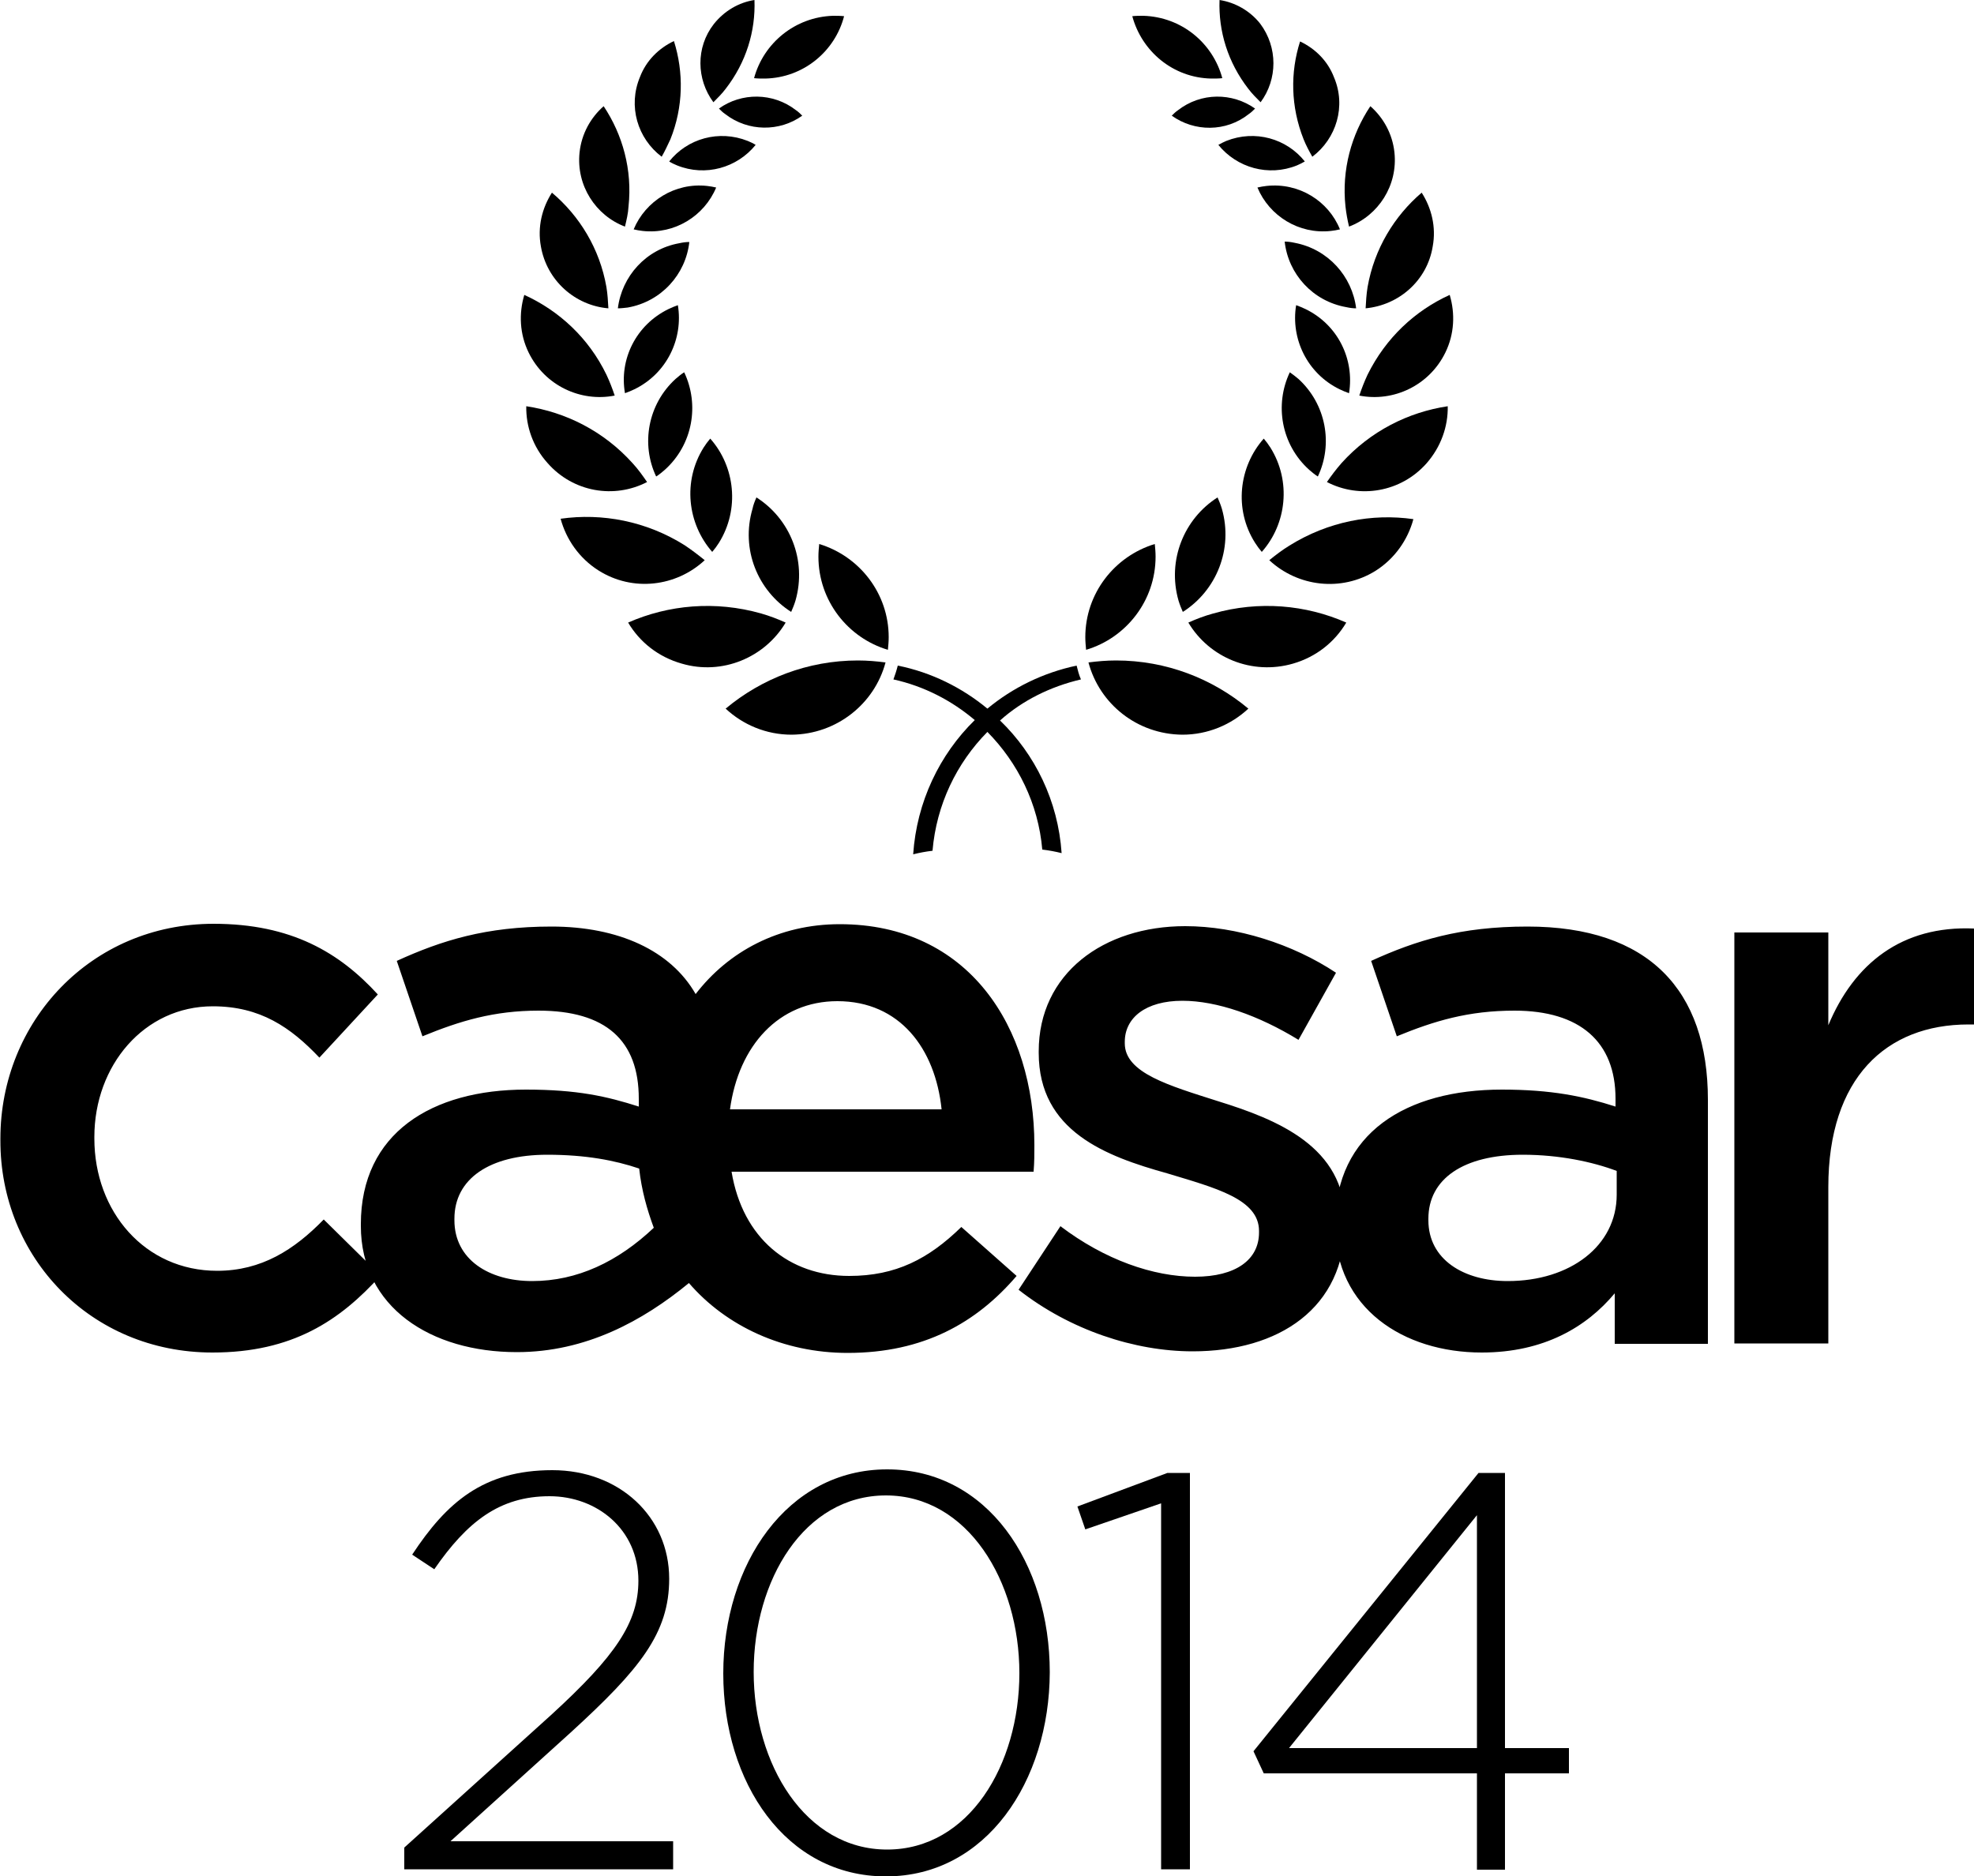
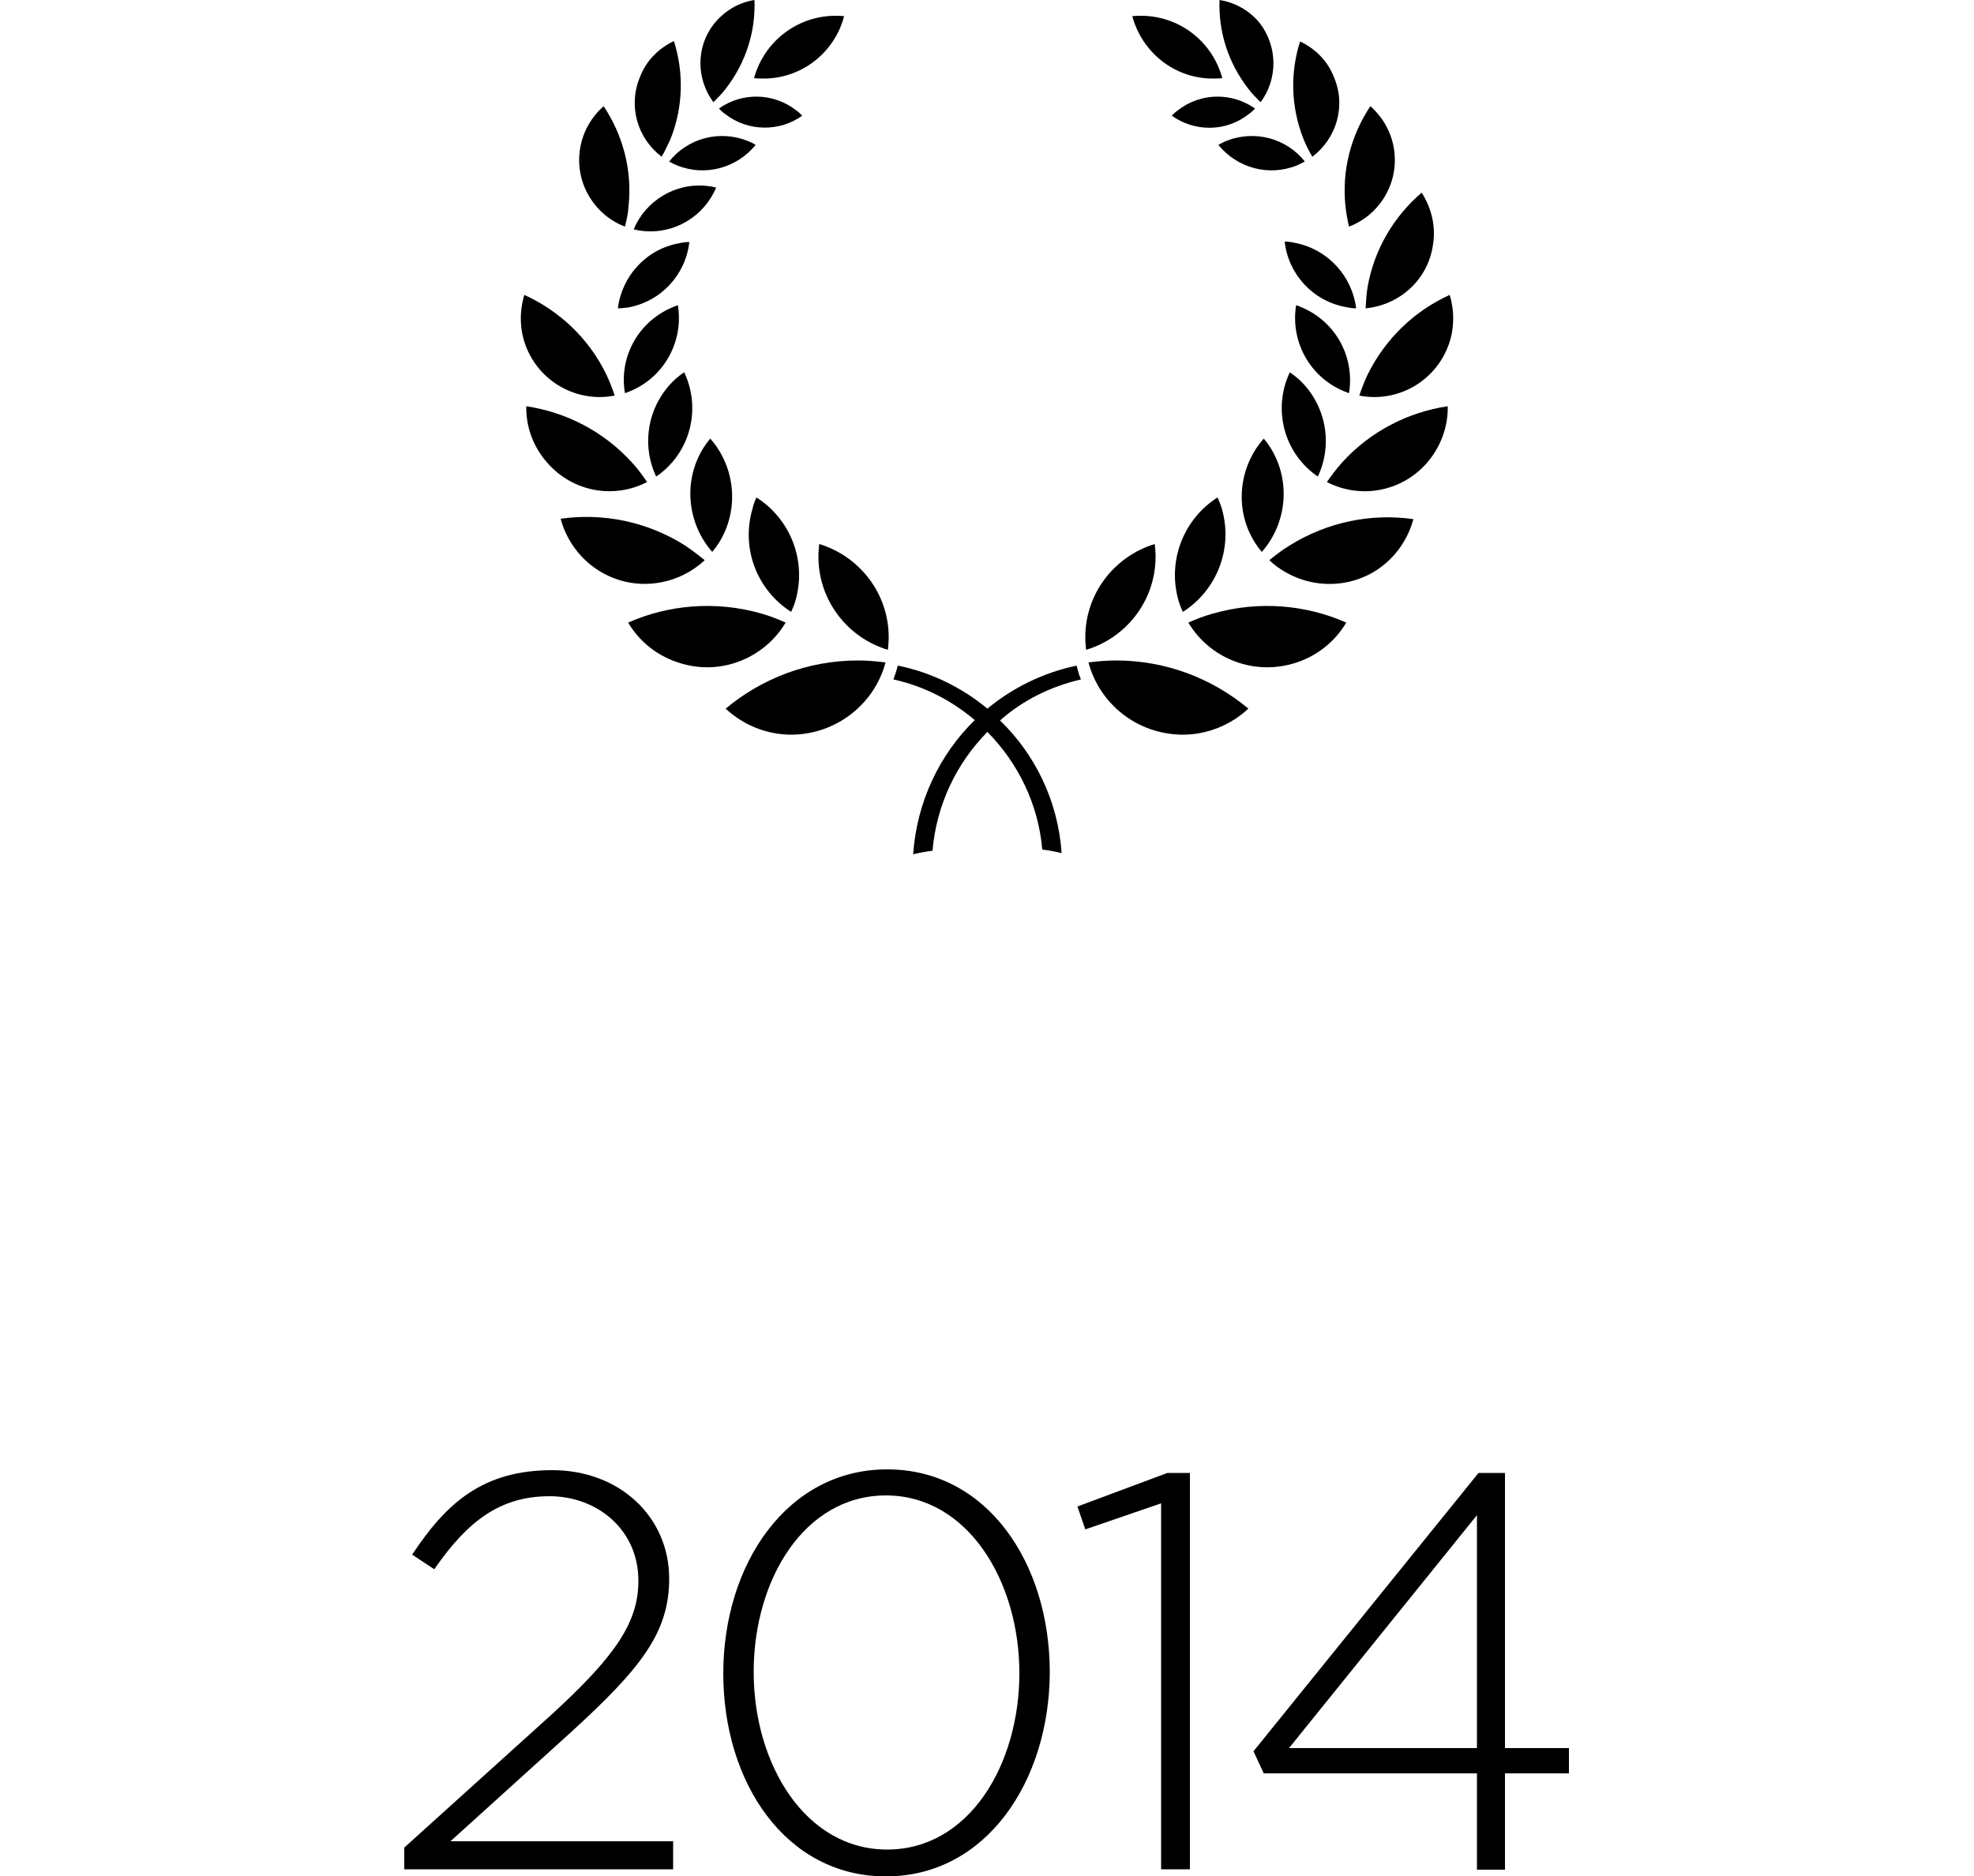
<svg xmlns="http://www.w3.org/2000/svg" version="1.1" id="Ebene_1" x="0px" y="0px" viewBox="0 0 500 475.3" enable-background="new 0 0 500 475.3" xml:space="preserve">
  <g>
    <g>
-       <path d="M439.3,340.3h23.8v-39.6c0-27.6,14.6-41.2,35.5-41.2h1.4v-24.3c-18.3-0.8-30.4,8.9-36.9,24.5v-23.5h-23.8V340.3z     M409.5,302.6c0,13-11.8,21.9-27.6,21.9c-11.2,0-20.1-5.5-20.1-15.4v-0.4c0-10.1,8.9-16.2,23.9-16.2c9.3,0,17.7,1.8,23.8,4.1    V302.6z M432.6,340.3v-61.7c0-27.8-15-43.9-45.7-43.9c-17,0-28.2,3.5-39.6,8.7l6.5,19.1c9.5-3.9,18.1-6.5,29.8-6.5    c16.6,0,25.6,7.9,25.6,22.3v2c-8.1-2.6-16.2-4.3-28.8-4.3c-24.2,0-42.2,11-42.2,34.1v0.4c0,20.9,17.3,32.1,37.1,32.1    c15.8,0,26.6-6.5,33.7-15v12.8H432.6z M302.1,342.3c21.7,0,38.6-10.8,38.6-32.7v-0.4c0-18.7-17.1-25.6-32.3-30.3    c-12.2-3.9-23.5-7.1-23.5-14.6v-0.4c0-6.1,5.3-10.4,14.6-10.4c8.7,0,19.3,3.7,29.4,9.9l9.5-17c-11-7.3-25.2-11.8-38.2-11.8    c-20.7,0-37.1,12-37.1,31.7v0.4c0,19.9,17.1,26.2,32.5,30.5c12.2,3.7,23.3,6.5,23.3,14.6v0.4c0,6.9-5.9,11.2-16.2,11.2    c-10.6,0-22.9-4.3-34.1-12.8L258,326.7C271,336.9,287.4,342.3,302.1,342.3 M134.8,324.5c-11,0-19.7-5.5-19.7-15.4v-0.4    c0-10.1,8.9-16.2,23.5-16.2c9.7,0,17.1,1.4,23.3,3.5c0.6,5.5,2,10.4,3.7,15C156.5,319.6,146.2,324.5,134.8,324.5 M184.9,281    c2.2-16.2,12.4-27.4,27.2-27.4c15.8,0,24.8,12,26.4,27.4H184.9z M130.9,342.5c17.5,0,31.9-7.9,43.6-17.5c9.5,11,24,17.7,40.2,17.7    c19.3,0,32.7-7.7,42.8-19.5l-14-12.4c-8.3,8.1-16.6,12.4-28.4,12.4c-15.2,0-27-9.5-29.8-26.4h76.5c0.2-2.4,0.2-4.5,0.2-6.7    c0-30-16.7-56-49.3-56c-15.4,0-28.2,6.9-36.5,17.7c-6.3-11-19.5-17.1-36.5-17.1c-16.6,0-27.8,3.5-39.2,8.7l6.5,19.1    c9.5-3.9,18.1-6.5,29.4-6.5c17,0,25.4,7.5,25.4,22.3v2c-8.1-2.6-15.6-4.3-28.6-4.3c-23.8,0-41.8,11-41.8,34.1v0.4    C91.4,331.2,109.2,342.5,130.9,342.5 M53.8,342.6c20.3,0,32.3-8.1,42.6-19.5L82,308.9c-7.5,7.7-15.8,13-27,13    c-18.3,0-31.1-15-31.1-33.5v-0.4c0-18.1,12.6-33.1,30-33.1c12,0,19.7,5.3,27,13l14.8-16c-9.7-10.6-21.9-17.9-41.6-17.9    c-31.1,0-54,24.8-54,54.4v0.4C0,318.4,22.9,342.6,53.8,342.6" />
      <path d="M193.8,19.9c-1,0-1.9,0-2.8-0.1c2.4-8.9,10.4-15.5,20-15.8c0.9,0,1.9,0,2.8,0.1C211.5,13,203.5,19.7,193.8,19.9" />
      <path d="M306.8,19.9c1,0,1.9,0,2.8-0.1c-2.4-8.9-10.3-15.5-20-15.8c-1,0-1.9,0-2.8,0.1C289.2,13,297.1,19.7,306.8,19.9" />
      <path d="M182.1,27.5c0.5,0.5,1,1,1.6,1.4c5.8,4.5,13.8,4.5,19.5,0.4c-0.5-0.5-1-1-1.6-1.4C195.8,23.4,187.8,23.4,182.1,27.5" />
      <path d="M180.7,25.9c1.1-1.1,2.2-2.2,3.1-3.4c5.2-6.7,7.6-14.6,7.3-22.5c-3.9,0.6-7.6,2.7-10.3,6.1    C176.2,12,176.4,20.1,180.7,25.9" />
      <path d="M169.5,40.9c0.6,0.4,1.3,0.7,2,1c7.2,2.9,15.2,0.6,19.9-5.2c-0.6-0.4-1.3-0.7-2-1C182.1,32.8,174.1,35.1,169.5,40.9" />
      <path d="M167.6,39.7c0.8-1.4,1.5-2.9,2.2-4.4c3.3-8.2,3.4-17,0.9-24.9c-3.8,1.8-7,4.9-8.6,9.1C159,26.9,161.5,35.1,167.6,39.7" />
      <path d="M160.5,58.1c0.8,0.2,1.5,0.3,2.3,0.4c8.1,0.9,15.6-3.8,18.6-11c-0.8-0.2-1.5-0.3-2.3-0.4C171,46.2,163.5,50.9,160.5,58.1" />
      <path d="M158.3,57.4c0.4-1.7,0.8-3.3,0.9-5.1c1-9.3-1.5-18.2-6.3-25.4c-3.3,2.9-5.6,7-6.1,11.7C145.9,47,150.9,54.6,158.3,57.4" />
      <path d="M156.5,78.1c0.8,0,1.6-0.1,2.5-0.2c8.5-1.5,14.7-8.4,15.6-16.6c-0.8,0-1.6,0.1-2.5,0.3C163.6,63.1,157.5,70,156.5,78.1" />
-       <path d="M154.1,78.1c-0.1-1.8-0.2-3.6-0.5-5.4c-1.7-9.7-6.8-18-13.8-23.9c-2.5,3.9-3.7,8.7-2.8,13.6    C138.5,71.1,145.7,77.4,154.1,78.1" />
      <path d="M158.3,99.6c0.8-0.3,1.6-0.6,2.4-1c8.2-4,12.4-12.8,11-21.3c-0.8,0.3-1.6,0.6-2.4,1C161.1,82.3,156.8,91,158.3,99.6" />
      <path d="M155.7,100.2c-0.6-1.8-1.3-3.6-2.1-5.3c-4.5-9.3-12-16.2-20.8-20.2c-1.4,4.7-1.2,9.9,1.1,14.6    C138,97.7,147.1,101.9,155.7,100.2" />
      <path d="M166.2,120.7c0.8-0.5,1.5-1.1,2.2-1.7c7.1-6.4,8.8-16.5,4.9-24.7c-0.8,0.5-1.5,1.1-2.2,1.7    C164.1,102.4,162.3,112.5,166.2,120.7" />
      <path d="M163.9,122.1c-1.1-1.6-2.3-3.3-3.7-4.8c-7.3-8.1-16.9-12.9-26.9-14.4c-0.1,5.1,1.7,10.3,5.4,14.4    C145.2,124.7,155.6,126.4,163.9,122.1" />
      <path d="M180.4,139.8c0.6-0.7,1.2-1.5,1.7-2.3c5.3-8.5,4.1-19.3-2.2-26.4c-0.6,0.7-1.2,1.5-1.7,2.3    C172.9,121.9,174.1,132.6,180.4,139.8" />
      <path d="M178.5,141.9c-1.6-1.3-3.3-2.6-5.1-3.8c-9.7-6.1-20.9-8.2-31.4-6.7c1.4,5.2,4.7,10,9.6,13.1    C160.3,150,171.3,148.6,178.5,141.9" />
      <path d="M200.4,155c0.4-0.9,0.8-1.9,1.1-2.9c2.9-10.2-1.4-20.7-9.9-26.1c-0.4,0.9-0.8,1.9-1,2.9    C187.6,139.1,191.9,149.6,200.4,155" />
      <path d="M199,157.7c-2-0.9-4.1-1.7-6.2-2.3c-11.6-3.3-23.5-2.2-33.7,2.3c2.9,4.9,7.6,8.7,13.6,10.4    C182.9,171.1,193.7,166.6,199,157.7" />
      <path d="M224.9,164.6c0.1-1.1,0.2-2.1,0.2-3.2c0-11.1-7.4-20.5-17.6-23.6c-0.1,1-0.2,2.1-0.2,3.2    C207.3,152.2,214.8,161.6,224.9,164.6" />
      <path d="M224.3,167.8c-2.3-0.3-4.6-0.5-7-0.5c-12.7,0-24.4,4.6-33.5,12.2c4.4,4.1,10.3,6.6,16.7,6.6    C211.9,186,221.5,178.3,224.3,167.8" />
      <path d="M317.9,27.5c-0.5,0.5-1,1-1.6,1.4c-5.8,4.6-13.8,4.5-19.5,0.4c0.5-0.5,1-1,1.6-1.4C304.2,23.4,312.1,23.4,317.9,27.5" />
      <path d="M319.3,25.9c-1.1-1.1-2.2-2.2-3.1-3.4c-5.2-6.7-7.6-14.6-7.3-22.5c3.9,0.6,7.7,2.7,10.3,6C323.7,12,323.6,20.1,319.3,25.9    " />
      <path d="M330.5,40.9c-0.7,0.4-1.3,0.7-2,1c-7.2,2.9-15.2,0.6-19.9-5.2c0.7-0.4,1.3-0.7,2-1C317.9,32.8,325.9,35.1,330.5,40.9" />
      <path d="M332.4,39.7c-0.8-1.4-1.6-2.9-2.2-4.4c-3.3-8.3-3.4-17-0.9-24.8c3.8,1.8,7,4.9,8.6,9.1C341,26.9,338.5,35.1,332.4,39.7" />
-       <path d="M339.4,58.1c-0.8,0.2-1.5,0.3-2.3,0.4c-8.1,0.9-15.6-3.8-18.6-11c0.8-0.2,1.5-0.3,2.3-0.4C329,46.2,336.5,50.9,339.4,58.1    " />
      <path d="M341.7,57.4c-0.4-1.7-0.7-3.3-0.9-5.1c-1-9.3,1.5-18.2,6.3-25.4c3.3,2.9,5.6,7,6.1,11.7C354.1,47,349.1,54.6,341.7,57.4" />
      <path d="M343.5,78.1c-0.8,0-1.6-0.1-2.5-0.3c-8.5-1.5-14.7-8.4-15.6-16.6c0.8,0,1.6,0.1,2.5,0.3C336.4,63.1,342.5,70,343.5,78.1" />
      <path d="M345.9,78.1c0.1-1.8,0.2-3.6,0.5-5.4c1.7-9.7,6.8-18,13.7-23.9c2.5,3.9,3.7,8.7,2.8,13.6    C361.5,71.1,354.3,77.3,345.9,78.1" />
      <path d="M341.7,99.6c-0.8-0.3-1.6-0.6-2.4-1c-8.2-4-12.4-12.8-11-21.3c0.8,0.3,1.6,0.6,2.4,1C338.9,82.3,343.1,91,341.7,99.6" />
      <path d="M344.3,100.2c0.6-1.8,1.3-3.6,2.1-5.3c4.6-9.3,12-16.2,20.8-20.2c1.4,4.7,1.2,9.9-1.1,14.6    C362,97.7,352.9,101.9,344.3,100.2" />
      <path d="M333.8,120.7c-0.8-0.5-1.5-1.1-2.2-1.7c-7.1-6.4-8.8-16.5-4.9-24.7c0.7,0.5,1.5,1.1,2.2,1.7    C335.9,102.4,337.7,112.5,333.8,120.7" />
      <path d="M336.1,122.1c1.1-1.6,2.3-3.2,3.7-4.8c7.3-8.1,16.9-12.9,26.9-14.4c0.1,5.1-1.7,10.3-5.4,14.5    C354.8,124.7,344.4,126.4,336.1,122.1" />
      <path d="M319.6,139.8c-0.6-0.7-1.2-1.5-1.7-2.3c-5.4-8.5-4.1-19.3,2.2-26.4c0.6,0.7,1.2,1.5,1.7,2.3    C327.1,121.9,325.9,132.7,319.6,139.8" />
      <path d="M321.5,141.9c1.6-1.3,3.3-2.6,5.1-3.7c9.8-6.1,20.9-8.2,31.4-6.7c-1.4,5.2-4.7,10-9.6,13.1    C339.7,150,328.7,148.6,321.5,141.9" />
      <path d="M299.6,155c-0.4-0.9-0.8-1.9-1.1-2.9c-2.9-10.2,1.4-20.7,9.9-26.1c0.4,0.9,0.8,1.9,1.1,2.9    C312.4,139.1,308.1,149.6,299.6,155" />
      <path d="M301,157.7c2-0.9,4.1-1.7,6.3-2.3c11.6-3.3,23.5-2.2,33.7,2.3c-2.9,4.9-7.6,8.7-13.5,10.4    C317.1,171.1,306.3,166.6,301,157.7" />
      <path d="M275.1,164.6c-0.1-1.1-0.2-2.1-0.2-3.2c0-11.1,7.4-20.5,17.6-23.6c0.1,1,0.2,2.1,0.2,3.2    C292.7,152.2,285.2,161.6,275.1,164.6" />
      <path d="M275.7,167.8c2.3-0.3,4.6-0.5,7-0.5c12.7,0,24.4,4.6,33.5,12.2c-4.4,4.1-10.3,6.6-16.7,6.6    C288,186,278.5,178.3,275.7,167.8" />
      <path d="M273.8,172.1c-0.5-1.1-0.8-2.3-1.1-3.5c-8.5,1.8-16.2,5.6-22.6,10.9c-6.4-5.3-14.2-9.2-22.7-10.9    c-0.3,1.2-0.7,2.4-1.1,3.5c7.7,1.7,14.7,5.3,20.6,10.3c-8.9,8.7-14.7,20.7-15.6,34c1.6-0.4,3.2-0.7,4.9-0.9    c1-11.7,6.1-22.2,13.9-30.1c7.7,7.8,12.9,18.2,13.9,29.8c1.7,0.2,3.3,0.5,4.9,0.9c-0.9-13.2-6.7-25-15.6-33.6    C259,177.4,266.1,173.9,273.8,172.1" />
    </g>
    <g>
      <path d="M110,397.5l-5.6-3.7c8.7-13.2,18-21.4,35.5-21.4c17,0,29.6,11.8,29.6,27.5c0,13.8-7.4,22.9-24.9,38.9l-30.5,27.6h56.4v7.1    h-68.1V468l37.2-33.6c16.4-15,22.1-23.5,22.1-34c0-13-10.5-21.4-22.5-21.4C126.5,379,118.3,385.5,110,397.5z" />
      <path d="M224.4,475.3c-25.4,0-41.2-23.8-41.2-51.4c0-27.6,16.1-51.7,41.5-51.7s41.2,23.8,41.2,51.4    C265.8,451.2,249.8,475.3,224.4,475.3z M224.4,378.8c-20.7,0-33.5,21.4-33.5,44.7c0,23.4,13.1,45,33.8,45    c20.7,0,33.5-21.4,33.5-44.7C258.2,400.5,245.1,378.8,224.4,378.8z" />
      <path d="M295.7,373.1h5.7v100.4h-7.3v-92.7l-19.2,6.6l-2-5.8L295.7,373.1z" />
      <path d="M381.2,373.1v69.7h16.2v6.4h-16.2v24.4h-7.1v-24.4h-54l-2.6-5.6l57-70.5H381.2z M374.1,383.8l-47.6,59h47.6V383.8z" />
    </g>
  </g>
</svg>